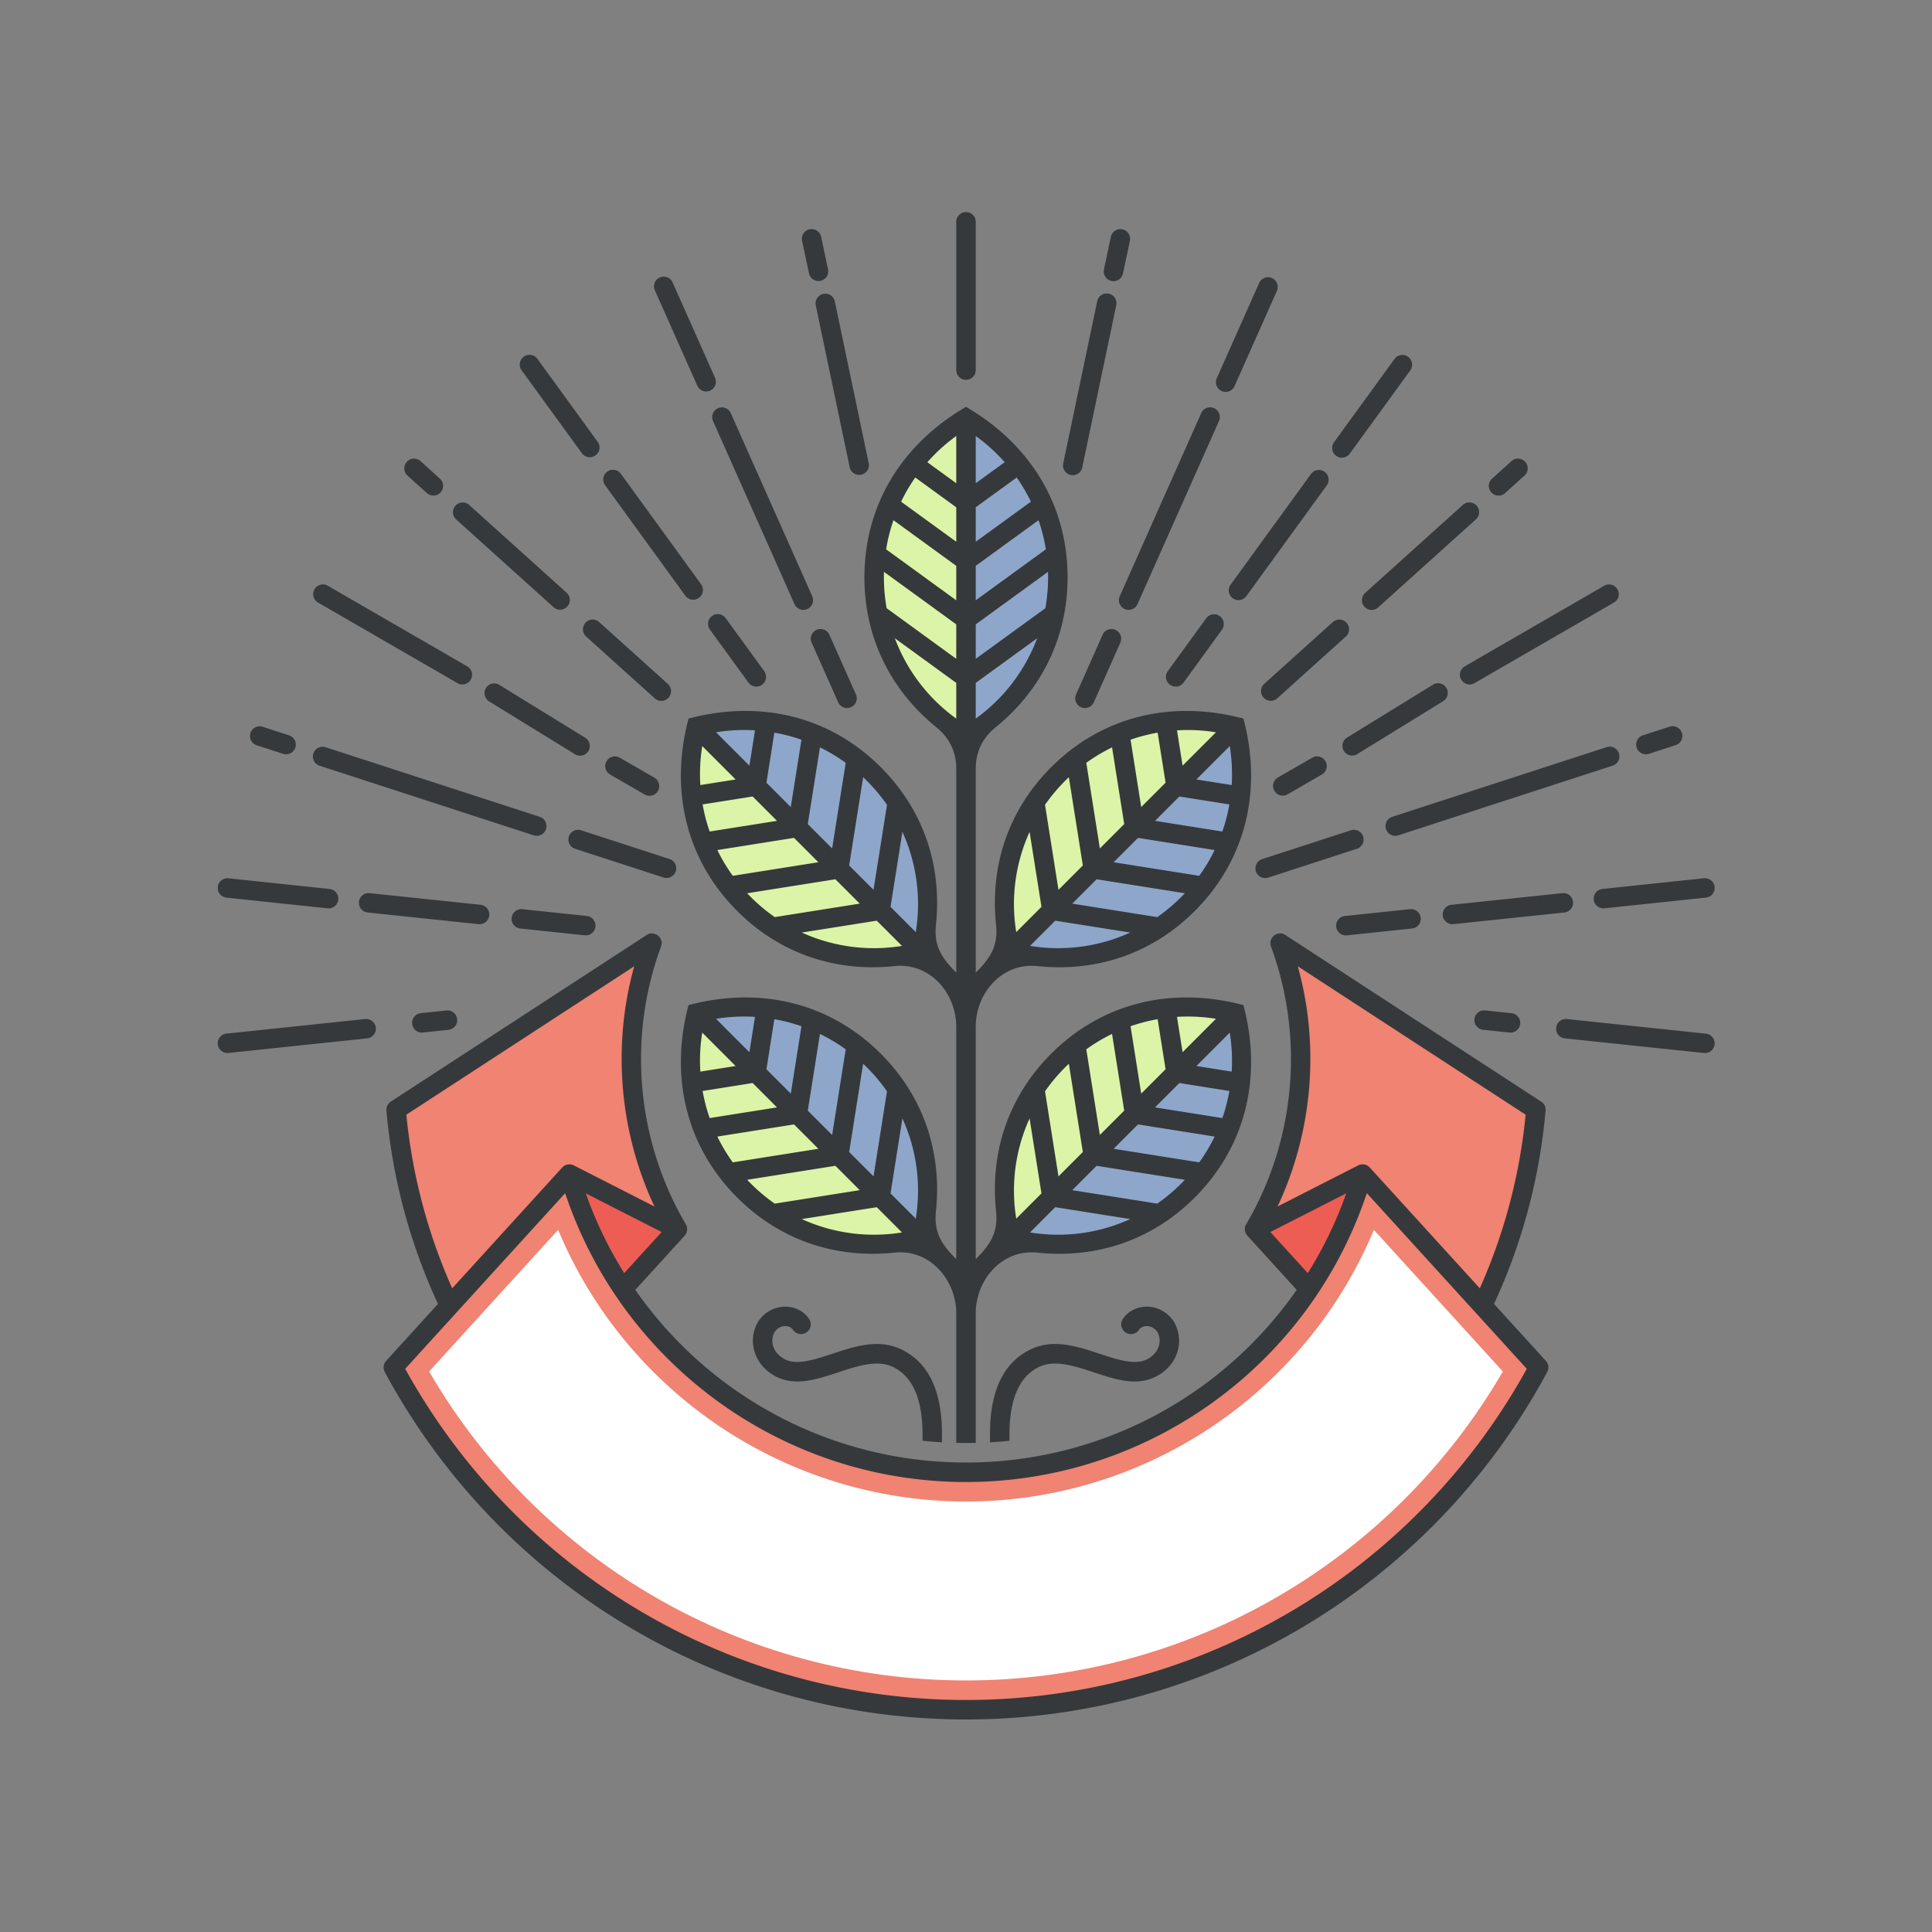
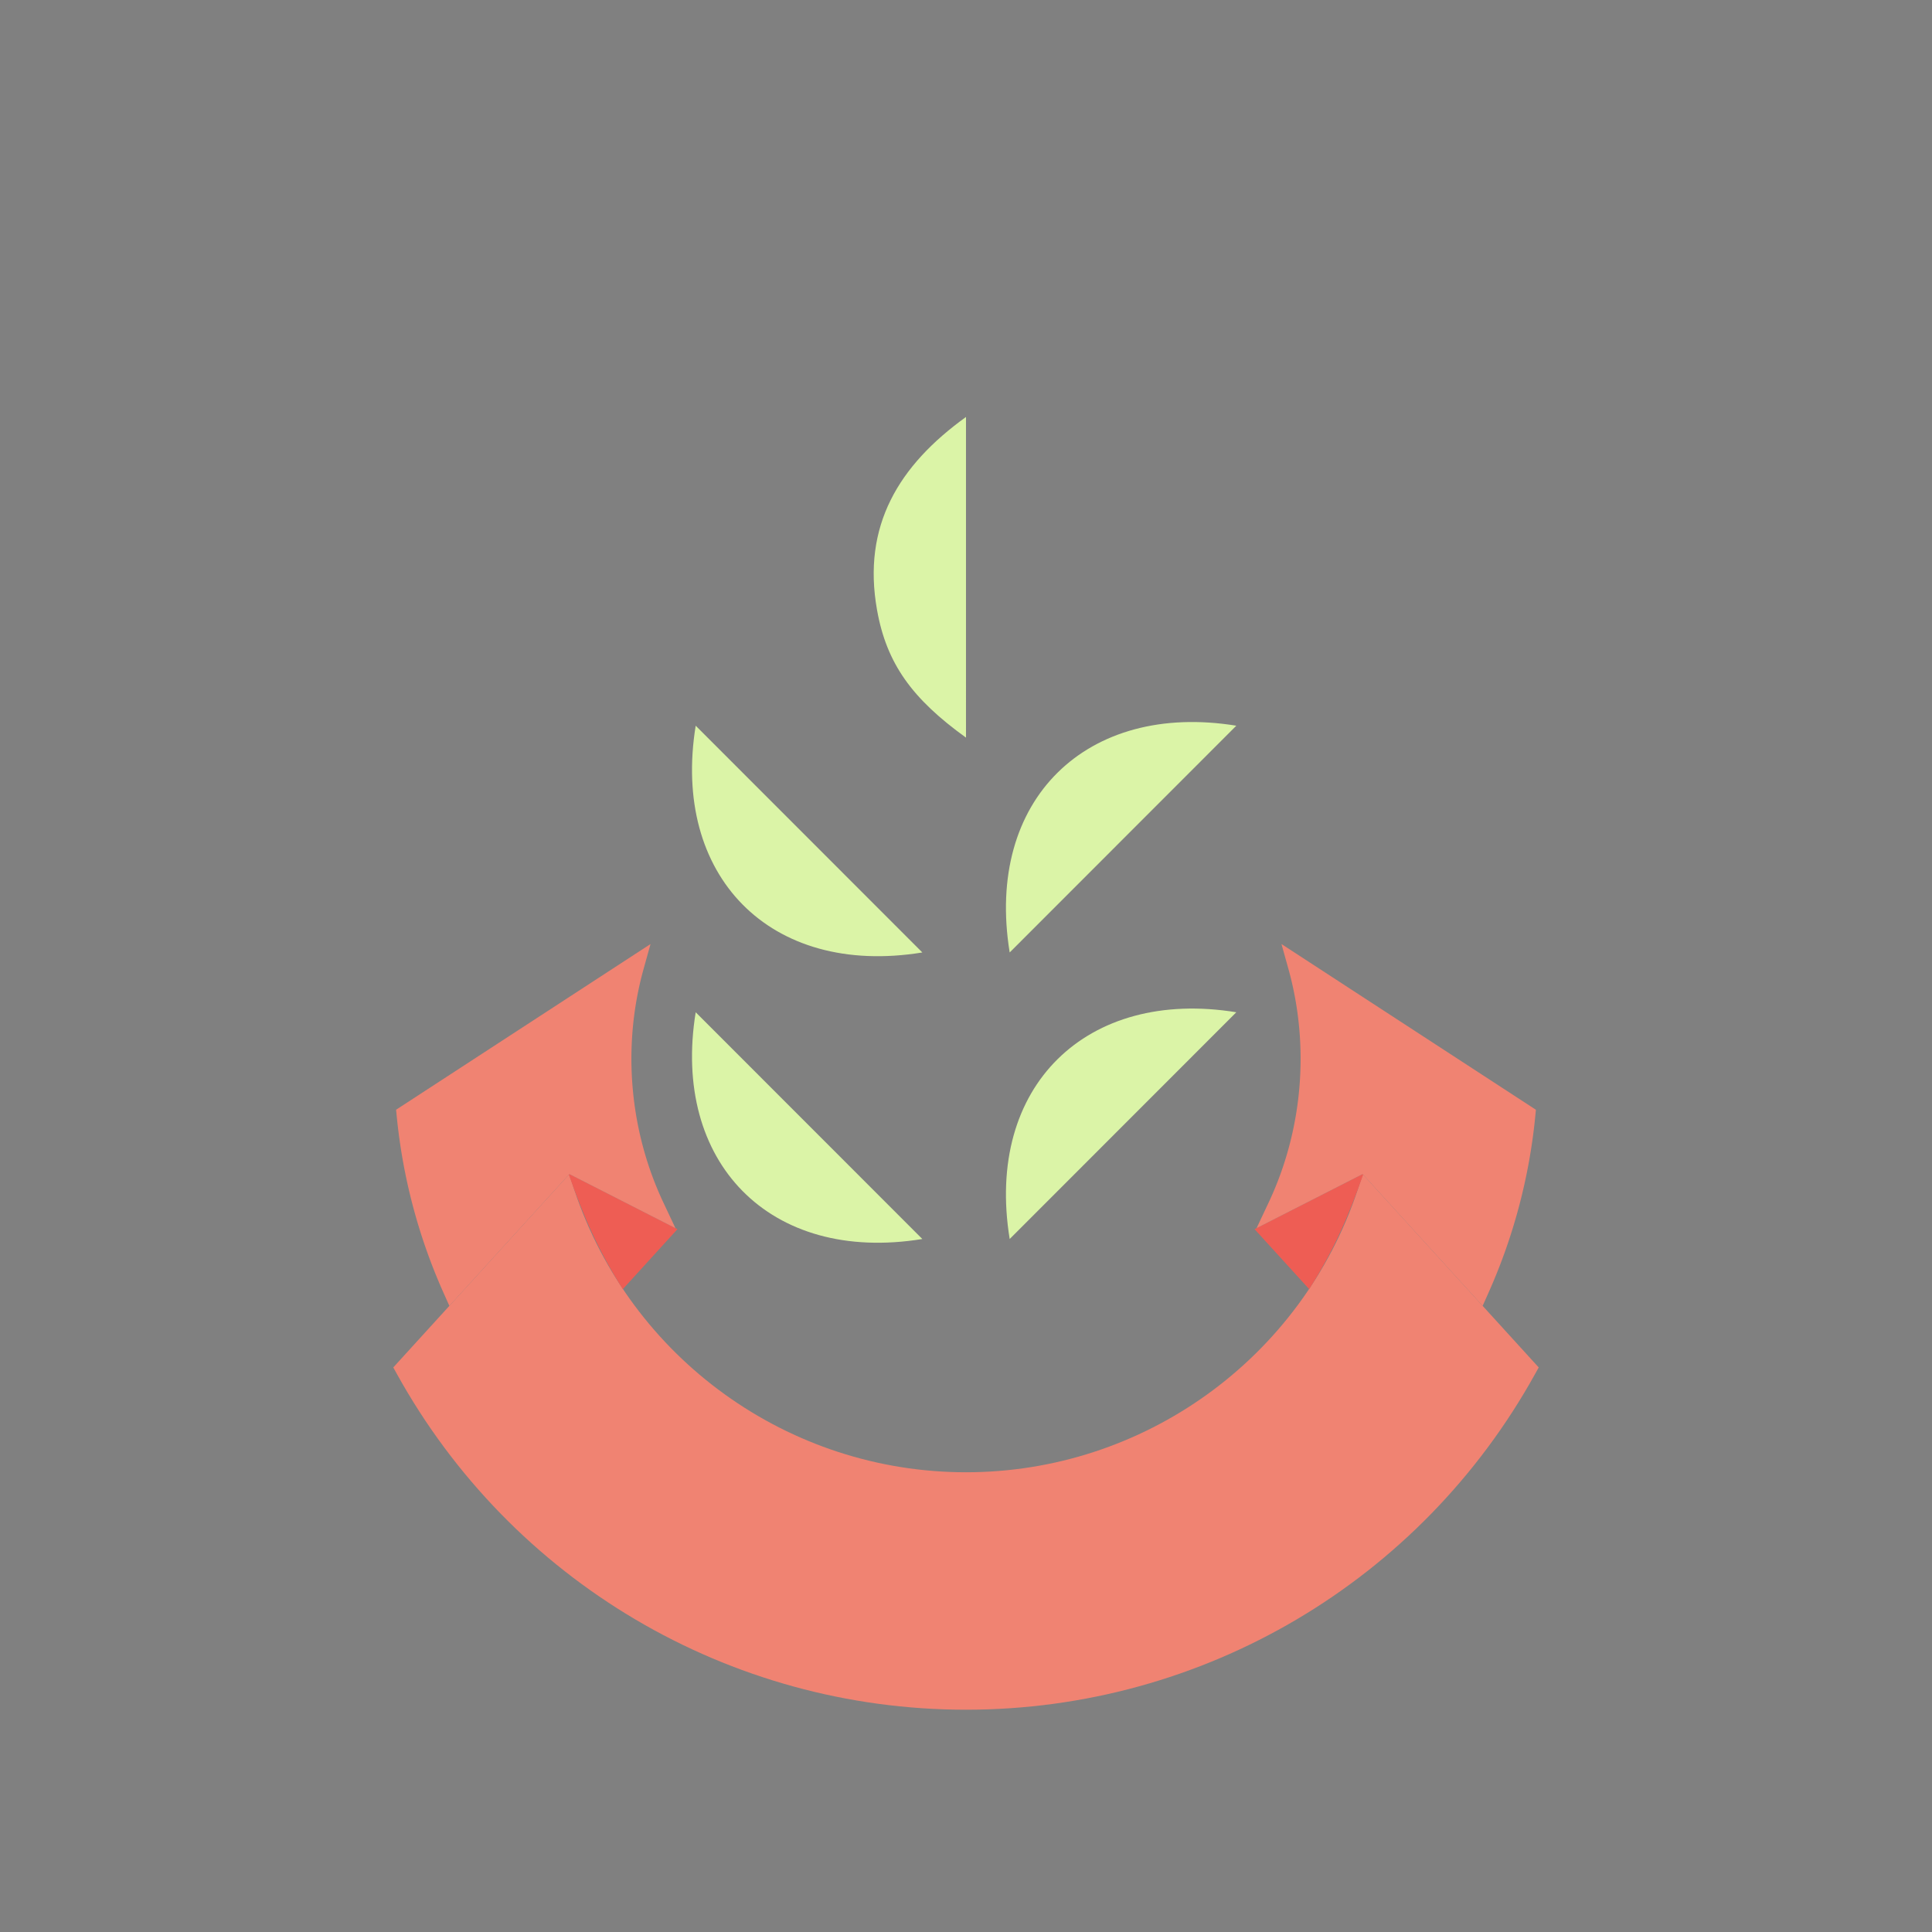
<svg xmlns="http://www.w3.org/2000/svg" data-bbox="22.538 21.955 154.964 156.045" viewBox="0 0 200 200" height="200" width="200" data-type="color">
  <rect x="0" y="0" width="200" height="200" fill="#808080" stroke="none" />
  <g>
    <path d="M59.463 123.198c5.812 17.425 22.162 29.21 40.537 29.21 18.373 0 34.721-11.771 40.536-29.21l.546-1.632 18.205 19.99-.351.633c-11.877 21.492-34.385 34.8-58.937 34.8s-47.06-13.308-58.937-34.8l-.35-.633 18.206-19.99.545 1.632z" fill="#F08372" clip-rule="evenodd" fill-rule="evenodd" data-color="1" />
-     <path d="M57.776 127.317l-13.352 14.66C55.938 161.77 77.033 173.96 100 173.96c22.968 0 44.061-12.191 55.576-31.983l-13.352-14.66c-7.065 16.922-23.68 28.12-42.224 28.12-18.538 0-35.16-11.201-42.224-28.12z" fill="#FFFFFF" clip-rule="evenodd" fill-rule="evenodd" data-color="2" />
    <path d="M58.849 121.49l11.281 5.751-5.659 6.214c-2.596-4.142-4.018-7.41-5.622-11.965zm76.68 11.965l-5.659-6.214 11.282-5.751c-1.605 4.555-3.028 7.823-5.623 11.965z" fill="#EE5D54" clip-rule="evenodd" fill-rule="evenodd" data-color="3" />
    <path d="M69.92 127.137l-10.975-5.596-.016.019-12.41 13.627-.629-1.409a58.878 58.878 0 0 1-4.827-18.286l-.06-.612 26.339-17.153-.717 2.576c-2.221 7.976-1.489 16.671 2.038 24.164l1.257 2.67zm71.137-5.596l-10.977 5.596 1.258-2.67c3.527-7.494 4.258-16.188 2.038-24.166l-.718-2.574 26.339 17.155-.059.61a58.935 58.935 0 0 1-4.828 18.286l-.628 1.409-12.41-13.627-.015-.019z" fill="#F08372" clip-rule="evenodd" fill-rule="evenodd" data-color="1" />
-     <path d="M95.479 128.262l-23.461-23.474c15.455-2.515 26.038 7.618 23.461 23.474zm0-29.663L72.018 75.125c15.455-2.514 26.038 7.621 23.461 23.474zM100 76.361V43.164c12.706 9.153 13.025 23.81 0 33.197zm4.522 51.901l23.462-23.474c2.512 15.461-7.617 26.05-23.462 23.474zm0-29.663l23.462-23.474c2.512 15.463-7.617 26.052-23.462 23.474z" fill="#8FA6CB" clip-rule="evenodd" fill-rule="evenodd" data-color="4" />
    <path d="M95.48 98.599c-15.846 2.578-25.975-8.011-23.462-23.474L95.48 98.599zm0 29.663c-15.846 2.577-25.975-8.013-23.462-23.474l23.462 23.474zM100 76.359c-5.57-4.012-8.221-7.654-9.21-13.219-1.553-8.707 2.243-14.956 9.209-19.976L100 76.359zm4.522 51.903c-2.577-15.855 8.006-25.988 23.461-23.474l-23.461 23.474zm0-29.663c-2.577-15.853 8.006-25.988 23.461-23.474l-23.461 23.474z" fill="#DBF4A7" clip-rule="evenodd" fill-rule="evenodd" data-color="5" />
-     <path d="M98.991 23.01a1.01 1.01 0 1 1 2.018 0v15.255a1.01 1.01 0 1 1-2.018 0V23.01zm-3.496 126.136c.048-2.116-.059-6.222-3.074-7.648-1.617-.766-3.665-.089-5.642.563-2.298.76-4.516 1.492-6.542.391a5.184 5.184 0 0 1-.579-.368c-.916-.678-1.432-1.566-1.628-2.464a3.84 3.84 0 0 1 .352-2.625 3.58 3.58 0 0 1 .212-.344c.016-.021.032-.043.049-.062.238-.317.522-.577.829-.779a3.358 3.358 0 0 1 1.793-.544 3.015 3.015 0 0 1 1.791.548c.28.2.527.451.724.754a1.009 1.009 0 0 1-1.688 1.104.771.771 0 0 0-.204-.216 1.02 1.02 0 0 0-.608-.179 1.346 1.346 0 0 0-1.019.51l-.028.041a1.577 1.577 0 0 0-.085.13c-.183.338-.246.783-.147 1.238.099.451.366.906.843 1.261l.047.033c.108.076.211.142.307.194 1.254.682 3.069.082 4.949-.538 2.349-.777 4.785-1.582 7.132-.47 4.226 1.999 4.288 7.162 4.223 9.634a44.603 44.603 0 0 1-2.007-.164zm9.01 0c-.048-2.116.059-6.222 3.073-7.648 1.618-.766 3.667-.089 5.643.563 2.298.76 4.516 1.492 6.542.391.199-.109.373-.218.52-.323a.64.64 0 0 0 .058-.045c.916-.678 1.432-1.566 1.628-2.464a3.846 3.846 0 0 0-.352-2.625 3.39 3.39 0 0 0-.212-.344c-.016-.021-.032-.043-.049-.062a3.319 3.319 0 0 0-2.623-1.323 3.017 3.017 0 0 0-1.791.548c-.281.2-.527.451-.724.754a1.008 1.008 0 0 0 1.686 1.104.8.8 0 0 1 .204-.216c.17-.122.385-.181.609-.179a1.34 1.34 0 0 1 1.019.51l.028.041c.04.054.068.099.084.13.184.338.247.783.148 1.238-.099.451-.367.906-.844 1.261l-.048.033a3.04 3.04 0 0 1-.306.194c-1.254.682-3.069.082-4.95-.538-2.349-.777-4.785-1.582-7.132-.47-4.225 1.999-4.288 7.162-4.223 9.634.676-.04 1.346-.094 2.012-.164zm55.65-7.091C148.213 164.206 125.158 178 100 178c-25.168 0-48.231-13.805-60.169-35.97a1.008 1.008 0 0 1 .148-1.162l5.36-5.885a59.979 59.979 0 0 1-5.335-20.013 1.008 1.008 0 0 1 .454-.931l26.427-17.213c.795-.585 1.891.218 1.545 1.158-3.481 9.424-2.535 20.087 2.564 28.746.233.379.165.892-.139 1.209l-5.089 5.588C73.581 144.727 86.297 151.4 100 151.4c13.704 0 26.418-6.672 34.234-17.874l-5.071-5.567a1.014 1.014 0 0 1-.136-1.269c5.081-8.647 6.018-19.298 2.543-28.707-.325-.892.677-1.722 1.492-1.191l26.415 17.204c.34.187.557.561.52.973a59.999 59.999 0 0 1-5.337 20.013l5.366 5.891c.303.333.342.813.129 1.182zm-59.146-96.919c1.096.789 2.101 1.7 2.994 2.712l-2.994 2.174v-4.886zm26.295 32.099c.216 1.335.283 2.689.199 4.034l-3.654-.579 3.455-3.455zm-.038 6.039a17.915 17.915 0 0 1-.73 2.804l-6.968-1.104 2.52-2.522 5.178.822zm-1.527 4.722a17.908 17.908 0 0 1-1.594 2.668l-8.861-1.405 2.521-2.522 7.934 1.259zm-3.085 4.473a18.253 18.253 0 0 1-2.855 2.47l-8.798-1.395 2.521-2.522 9.132 1.447zm-5.655 4.067a18.016 18.016 0 0 1-10.37 1.383l2.61-2.611 7.76 1.228zm2.84-20.692l.821 5.18-2.521 2.522-1.104-6.972c.913-.318 1.85-.563 2.804-.73zm2.582 3.418l-.579-3.655a18.043 18.043 0 0 1 4.033.2l-3.454 3.455zm-7.301-1.893l1.258 7.939-2.521 2.522-1.403-8.864a17.926 17.926 0 0 1 2.666-1.597zm-4.472 3.088l1.447 9.136-2.521 2.522-1.394-8.802a18.3 18.3 0 0 1 2.468-2.856zm-4.065 5.658l1.229 7.762-2.611 2.613a18.049 18.049 0 0 1 1.382-10.375zm22.137-11.728c-7.256-1.935-14.521-.35-19.905 5.036-4.487 4.488-6.337 10.29-5.704 16.302.234 2.233-.624 3.484-2.102 4.963V79.561c0-1.702.698-3.167 2.021-4.238 4.695-3.802 7.487-9.214 7.487-15.562 0-7.617-4.016-13.877-10.517-17.643-6.501 3.766-10.517 10.026-10.517 17.643 0 6.348 2.792 11.759 7.487 15.562 1.322 1.071 2.021 2.536 2.021 4.238v21.123c-1.477-1.479-2.335-2.73-2.101-4.961.631-6.012-1.219-11.812-5.705-16.3-5.384-5.386-12.649-6.972-19.906-5.036-1.936 7.261-.351 14.53 5.033 19.916 4.487 4.489 10.285 6.338 16.293 5.707 3.654-.385 6.385 2.792 6.385 6.29v24.045c-1.477-1.477-2.335-2.728-2.101-4.961.631-6.01-1.219-11.812-5.705-16.3-5.384-5.386-12.649-6.972-19.906-5.035-1.936 7.261-.351 14.528 5.033 19.914 4.487 4.49 10.285 6.34 16.293 5.709 3.648-.385 6.385 2.81 6.385 6.29v13.403c.335.008.672.014 1.009.014.337 0 .673-.006 1.009-.014v-13.407c0-3.48 2.735-6.67 6.383-6.286 6.009.631 11.809-1.218 16.296-5.709 5.384-5.386 6.968-12.653 5.032-19.914-7.256-1.937-14.521-.352-19.905 5.035-4.487 4.49-6.337 10.292-5.704 16.304.234 2.233-.624 3.484-2.102 4.961v-24.051c0-3.499 2.728-6.672 6.383-6.288 6.009.633 11.809-1.218 16.296-5.707 5.386-5.386 6.971-12.655 5.034-19.916zm-56.023 2.848l3.455 3.455-3.654.579a18.174 18.174 0 0 1 .199-4.034zm.038 6.039l5.179-.822 2.52 2.522-6.969 1.104a17.915 17.915 0 0 1-.73-2.804zm1.526 4.722l7.936-1.259 2.52 2.522-8.861 1.405a17.915 17.915 0 0 1-1.595-2.668zm3.086 4.473l9.132-1.448 2.52 2.522-8.798 1.395a18.194 18.194 0 0 1-2.854-2.469zm5.655 4.067l7.759-1.228 2.611 2.611a18.031 18.031 0 0 1-10.37-1.383zm-2.84-20.692c.953.167 1.89.412 2.804.731l-1.104 6.972-2.52-2.522.82-5.181zm-2.583 3.418l-3.455-3.455a18.046 18.046 0 0 1 4.033-.2l-.578 3.655zm7.302-1.893c.922.449 1.815.981 2.667 1.597l-1.404 8.864-2.521-2.522 1.258-7.939zm4.472 3.088a18.392 18.392 0 0 1 2.468 2.856l-1.394 8.802-2.52-2.522 1.446-9.136zm4.064 5.658a18.051 18.051 0 0 1 1.382 10.376l-2.611-2.613 1.229-7.763zm33.887 20.781c.216 1.335.283 2.689.199 4.036l-3.654-.579 3.455-3.457zm-.038 6.041a17.973 17.973 0 0 1-.73 2.804l-6.968-1.104 2.52-2.522 5.178.822zm-1.527 4.72a17.927 17.927 0 0 1-1.594 2.67l-8.861-1.405 2.521-2.522 7.934 1.257zm-3.085 4.474a18.24 18.24 0 0 1-2.855 2.468l-8.798-1.393 2.521-2.522 9.132 1.447zm-5.655 4.067a18.016 18.016 0 0 1-10.37 1.383l2.61-2.613 7.76 1.23zm2.84-20.691l.821 5.18-2.521 2.522-1.104-6.974a17.91 17.91 0 0 1 2.804-.728zm2.582 3.417l-.579-3.657a18.162 18.162 0 0 1 4.033.2l-3.454 3.457zm-7.301-1.892l1.258 7.939-2.521 2.522-1.403-8.866a17.829 17.829 0 0 1 2.666-1.595zm-4.472 3.087l1.447 9.136-2.521 2.522-1.394-8.802a18.3 18.3 0 0 1 2.468-2.856zm-4.065 5.659l1.229 7.762-2.611 2.613a18.047 18.047 0 0 1 1.382-10.375zm-33.886-8.882l3.455 3.457-3.654.579a18.186 18.186 0 0 1 .199-4.036zm.038 6.041l5.179-.822 2.52 2.522-6.969 1.104a18.002 18.002 0 0 1-.73-2.804zm1.526 4.72l7.936-1.257 2.52 2.522-8.861 1.405a18.036 18.036 0 0 1-1.595-2.67zm3.086 4.474l9.132-1.448 2.52 2.522-8.798 1.393a18.077 18.077 0 0 1-2.854-2.467zm5.655 4.067l7.759-1.23 2.611 2.613a18.015 18.015 0 0 1-10.37-1.383zm-2.84-20.691c.953.167 1.89.41 2.804.729l-1.104 6.974-2.52-2.522.82-5.181zm-2.583 3.417l-3.455-3.457a18.165 18.165 0 0 1 4.033-.2l-.578 3.657zm7.302-1.892a17.99 17.99 0 0 1 2.667 1.595l-1.404 8.866-2.521-2.522 1.258-7.939zm4.472 3.087a18.3 18.3 0 0 1 2.468 2.856l-1.394 8.802-2.52-2.522 1.446-9.136zm4.064 5.659a18.049 18.049 0 0 1 1.382 10.376l-2.611-2.613 1.229-7.763zm11.835-66.346c.554.793 1.047 1.63 1.466 2.501l-5.709 4.148v-3.566l4.243-3.083zm2.257 4.419c.335.97.591 1.978.758 3.016l-7.259 5.275v-3.566l6.501-4.725zm.98 5.347a18.26 18.26 0 0 1-.274 3.764l-7.206 5.239v-3.566l7.48-5.437zm-1.124 6.876a18.052 18.052 0 0 1-6.356 8.314v-3.696l6.356-4.618zM94.748 49.432l4.243 3.084v3.566l-5.709-4.148c.421-.874.911-1.709 1.466-2.502zm4.243.591l-2.993-2.174a18.053 18.053 0 0 1 2.993-2.712v4.886zm-6.5 3.828l6.5 4.726v3.566l-7.258-5.275a17.81 17.81 0 0 1 .758-3.017zm-.981 5.347l7.481 5.437V68.2l-7.207-5.239a18.315 18.315 0 0 1-.274-3.763zm1.125 6.876l6.356 4.619v3.696a18.033 18.033 0 0 1-6.356-8.315zm-24.886 58.822c-3.633-7.718-4.385-16.648-2.097-24.865l-23.585 15.362a57.829 57.829 0 0 0 4.744 17.973l11.353-12.467a1.006 1.006 0 0 1 1.237-.258l8.348 4.255zm-7.109-1.36a41.545 41.545 0 0 0 3.979 8.256l3.872-4.253-7.851-4.003zm74.74 8.256a41.494 41.494 0 0 0 3.98-8.256l-7.852 4.003 3.872 4.253zm6.455-10.893l11.354 12.467a57.87 57.87 0 0 0 4.744-17.973l-23.585-15.362c2.288 8.219 1.536 17.147-2.097 24.865l8.348-4.255c.43-.219.943-.101 1.236.258zm-83.329 2.618L41.946 141.7c11.699 21.172 33.869 34.281 58.053 34.281 24.186 0 46.355-13.11 58.054-34.281l-16.56-18.183c-5.952 17.847-22.682 29.902-41.494 29.902-18.968-.001-35.594-12.215-41.493-29.902zm51.558-75.54a1.007 1.007 0 1 0 1.971.418l3.519-16.8a1.007 1.007 0 1 0-1.971-.42l-3.519 16.802zm4.217-20.086a1.007 1.007 0 1 0 1.971.418l.724-3.41a1.008 1.008 0 0 0-1.971-.418l-.724 3.41zm-2.879 43.974a1.006 1.006 0 1 0 1.837.82l2.758-6.198a1.007 1.007 0 0 0-1.837-.82l-2.758 6.198zm4.497-10.106a1.007 1.007 0 0 0 1.837.82l8.47-19.032a1.007 1.007 0 0 0-1.838-.82l-8.469 19.032zm10.062-22.606a1.005 1.005 0 1 0 1.837.82l4.405-9.902a1.007 1.007 0 0 0-1.837-.82l-4.405 9.902zm-5.069 30.322a1.008 1.008 0 1 0 1.633 1.186l3.985-5.491a1.008 1.008 0 0 0-1.631-1.184l-3.987 5.489zm6.5-8.95a1.007 1.007 0 1 0 1.631 1.184l8.336-11.478a1.008 1.008 0 0 0-1.631-1.184l-8.336 11.478zm10.707-14.748a1.012 1.012 0 0 0 .224 1.409 1.01 1.01 0 0 0 1.408-.225l6.293-8.662a1.01 1.01 0 0 0-1.631-1.186l-6.294 8.664zm-7.25 25.036a1.009 1.009 0 0 0 1.348 1.5l7.151-6.441a1.009 1.009 0 0 0-1.348-1.5l-7.151 6.441zm10.47-9.431a1.008 1.008 0 1 0 1.348 1.5l10.076-9.078a1.009 1.009 0 1 0-1.348-1.498l-10.076 9.076zm13.143-11.839a1.008 1.008 0 1 0 1.349 1.498l2.022-1.821a1.009 1.009 0 0 0-1.349-1.5l-2.022 1.823zm-22.205 30.962a1.006 1.006 0 0 0 1.002 1.743l3.585-2.071a1.004 1.004 0 1 0-1-1.743l-3.587 2.071zm7.175-4.144a1.007 1.007 0 0 0 1.001 1.745l8.939-5.503a1.005 1.005 0 0 0-1.001-1.743l-8.939 5.501zm12.201-7.382a1.004 1.004 0 1 0 1.001 1.743l14.476-8.365a1.007 1.007 0 0 0-1.001-1.745l-14.476 8.367zm-20.941 19.946a1.008 1.008 0 1 0 .623 1.916l9.15-2.975a1.007 1.007 0 1 0-.622-1.916l-9.151 2.975zm13.398-4.357a1.009 1.009 0 0 0 .623 1.918l22.233-7.228a1.007 1.007 0 1 0-.622-1.918l-22.234 7.228zm25.984-8.446a1.007 1.007 0 1 0 .623 1.916l2.764-.898a1.007 1.007 0 1 0-.622-1.918l-2.765.9zM139.22 94.824a1.007 1.007 0 1 0 .205 2.004l6.747-.709a1.007 1.007 0 0 0-.205-2.004l-6.747.709zm10.996-1.156a1.008 1.008 0 0 0 .205 2.004l11.521-1.21a1.007 1.007 0 0 0-.205-2.004l-11.521 1.21zm15.664-1.642c-.553.056-.956.55-.898 1.104.056.554.55.956 1.103.9l10.511-1.11a1.007 1.007 0 1 0-.205-2.004l-10.511 1.11zm-12.141 12.573a1.007 1.007 0 0 0-.206 2.004l2.735.288a1.009 1.009 0 0 0 1.105-.9 1.01 1.01 0 0 0-.9-1.104l-2.734-.288zm8.461.89a1.007 1.007 0 0 0-.205 2.004l14.396 1.514a1.007 1.007 0 0 0 .205-2.004l-14.396-1.514zM89.935 47.977a1.008 1.008 0 0 1-1.971.418l-3.519-16.8a1.008 1.008 0 0 1 1.971-.42l3.519 16.802zM85.72 27.891a1.008 1.008 0 0 1-1.972.418l-.725-3.41a1.008 1.008 0 0 1 1.971-.418l.726 3.41zm2.878 43.974a1.006 1.006 0 1 1-1.837.82l-2.759-6.198a1.007 1.007 0 0 1 1.837-.82l2.759 6.198zm-4.497-10.106a1.007 1.007 0 0 1-1.837.82l-8.47-19.032a1.007 1.007 0 0 1 1.837-.82l8.47 19.032zM74.04 39.153a1.007 1.007 0 0 1-1.837.82l-4.405-9.902a1.006 1.006 0 1 1 1.837-.82l4.405 9.902zm5.068 30.322a1.009 1.009 0 0 1-1.633 1.186l-3.986-5.491a1.01 1.01 0 0 1 .224-1.409 1.01 1.01 0 0 1 1.408.225l3.987 5.489zm-6.5-8.95a1.01 1.01 0 0 1-1.633 1.184L62.64 50.231a1.01 1.01 0 0 1 .224-1.409 1.01 1.01 0 0 1 1.408.225l8.336 11.478zM61.901 45.777a1.01 1.01 0 0 1-1.633 1.184l-6.294-8.662a1.01 1.01 0 0 1 1.633-1.186l6.294 8.664zm7.251 25.036a1.009 1.009 0 0 1-1.349 1.5l-7.15-6.441a1.009 1.009 0 0 1 1.348-1.5l7.151 6.441zm-10.47-9.431a1.009 1.009 0 0 1-1.348 1.5l-10.077-9.078a1.009 1.009 0 1 1 1.349-1.498l10.076 9.076zM45.537 49.543a1.007 1.007 0 1 1-1.348 1.498l-2.022-1.821a1.009 1.009 0 0 1 1.349-1.5l2.021 1.823zm22.205 30.962a1.005 1.005 0 0 1-1.002 1.743l-3.585-2.071a1.005 1.005 0 0 1 1.001-1.743l3.586 2.071zm-7.175-4.144a1.006 1.006 0 0 1-1.001 1.745l-8.939-5.503a1.006 1.006 0 0 1 1.002-1.743l8.938 5.501zm-12.2-7.382c.481.276.647.892.37 1.374-.276.48-.89.647-1.372.369l-14.476-8.365a1.007 1.007 0 0 1 1.002-1.745l14.476 8.367zm20.941 19.946a1.007 1.007 0 1 1-.622 1.916l-9.151-2.975a1.007 1.007 0 1 1 .622-1.916l9.151 2.975zm-13.399-4.357a1.009 1.009 0 0 1-.623 1.918l-22.234-7.228a1.009 1.009 0 0 1 .623-1.918l22.234 7.228zm-25.983-8.446a1.007 1.007 0 1 1-.623 1.916l-2.765-.898a1.009 1.009 0 0 1 .623-1.918l2.765.9zM60.78 94.824a1.008 1.008 0 0 1-.205 2.004l-6.747-.709a1.008 1.008 0 0 1 .205-2.004l6.747.709zm-10.996-1.156a1.008 1.008 0 0 1-.205 2.004l-11.521-1.21a1.007 1.007 0 1 1 .206-2.004l11.52 1.21zM34.12 92.026a1.007 1.007 0 1 1-.205 2.004l-10.511-1.11a1.008 1.008 0 0 1 .205-2.004l10.511 1.11zm12.141 12.573a1.008 1.008 0 0 1 .205 2.004l-2.735.288a1.008 1.008 0 0 1-.205-2.004l2.735-.288zm-8.461.89a1.009 1.009 0 0 1 1.105.9 1.009 1.009 0 0 1-.9 1.104l-14.396 1.514a1.008 1.008 0 0 1-.205-2.004l14.396-1.514z" fill="#36393B" clip-rule="evenodd" fill-rule="evenodd" data-color="6" />
  </g>
</svg>